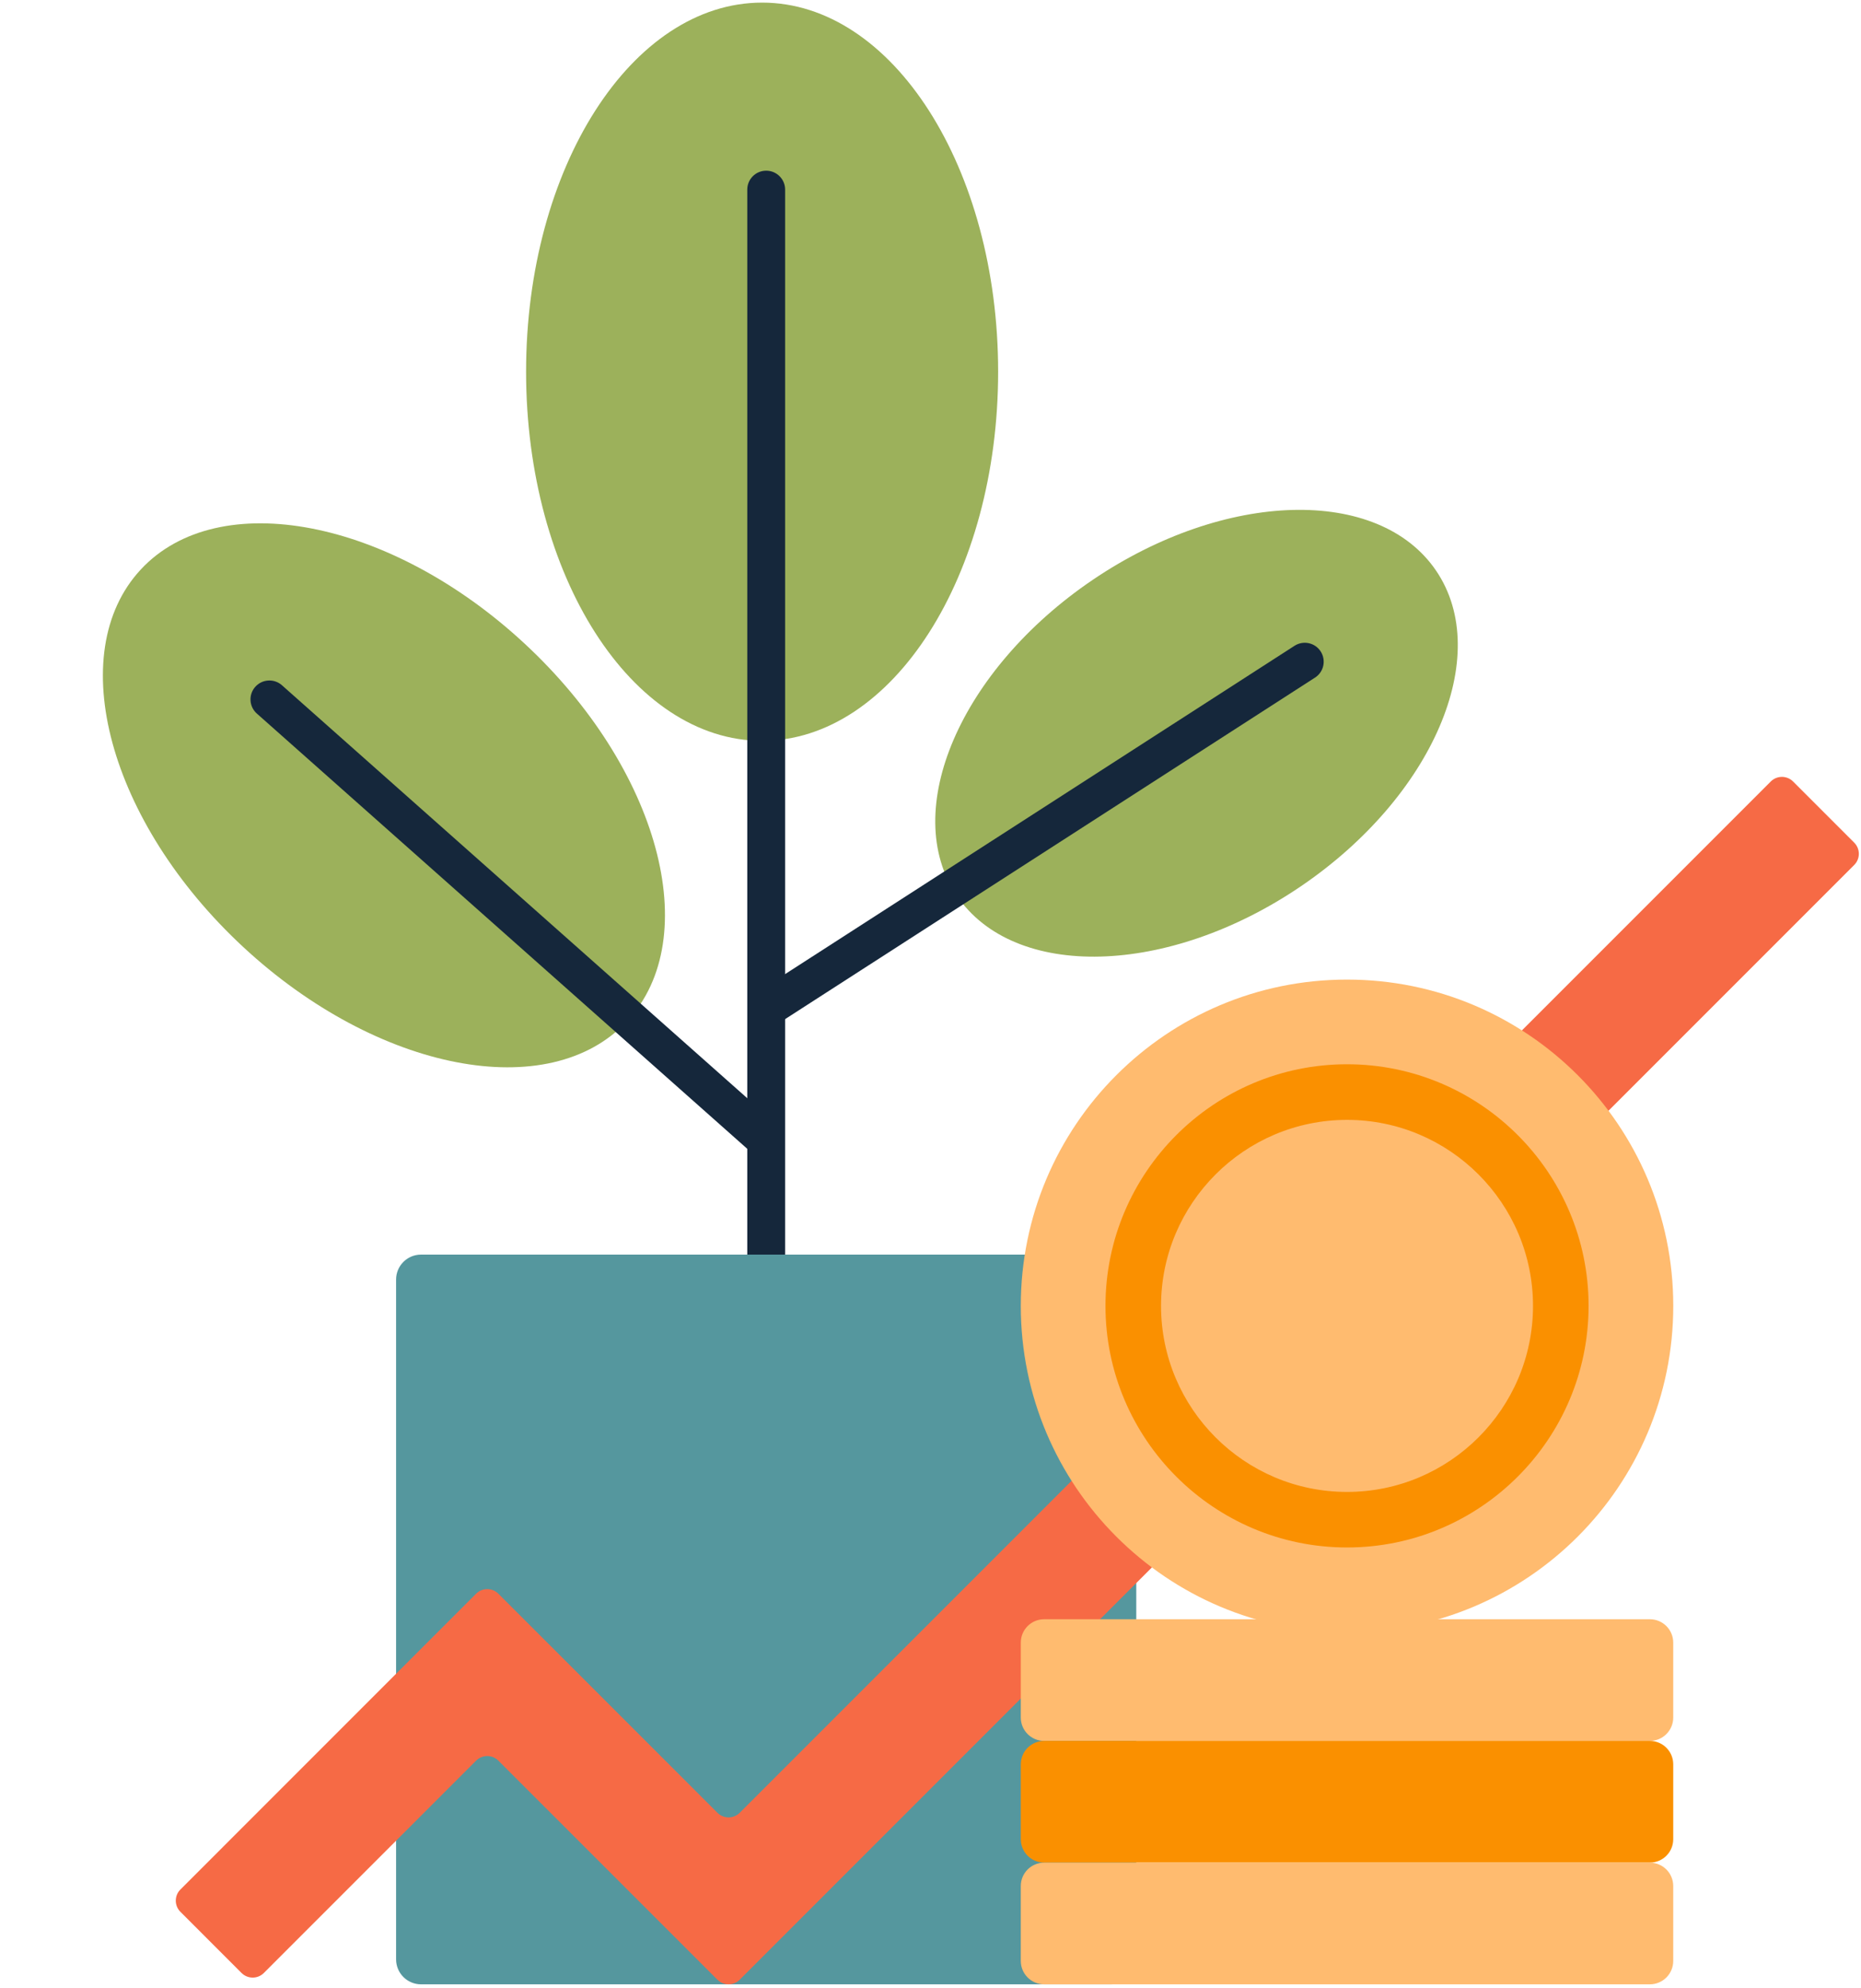
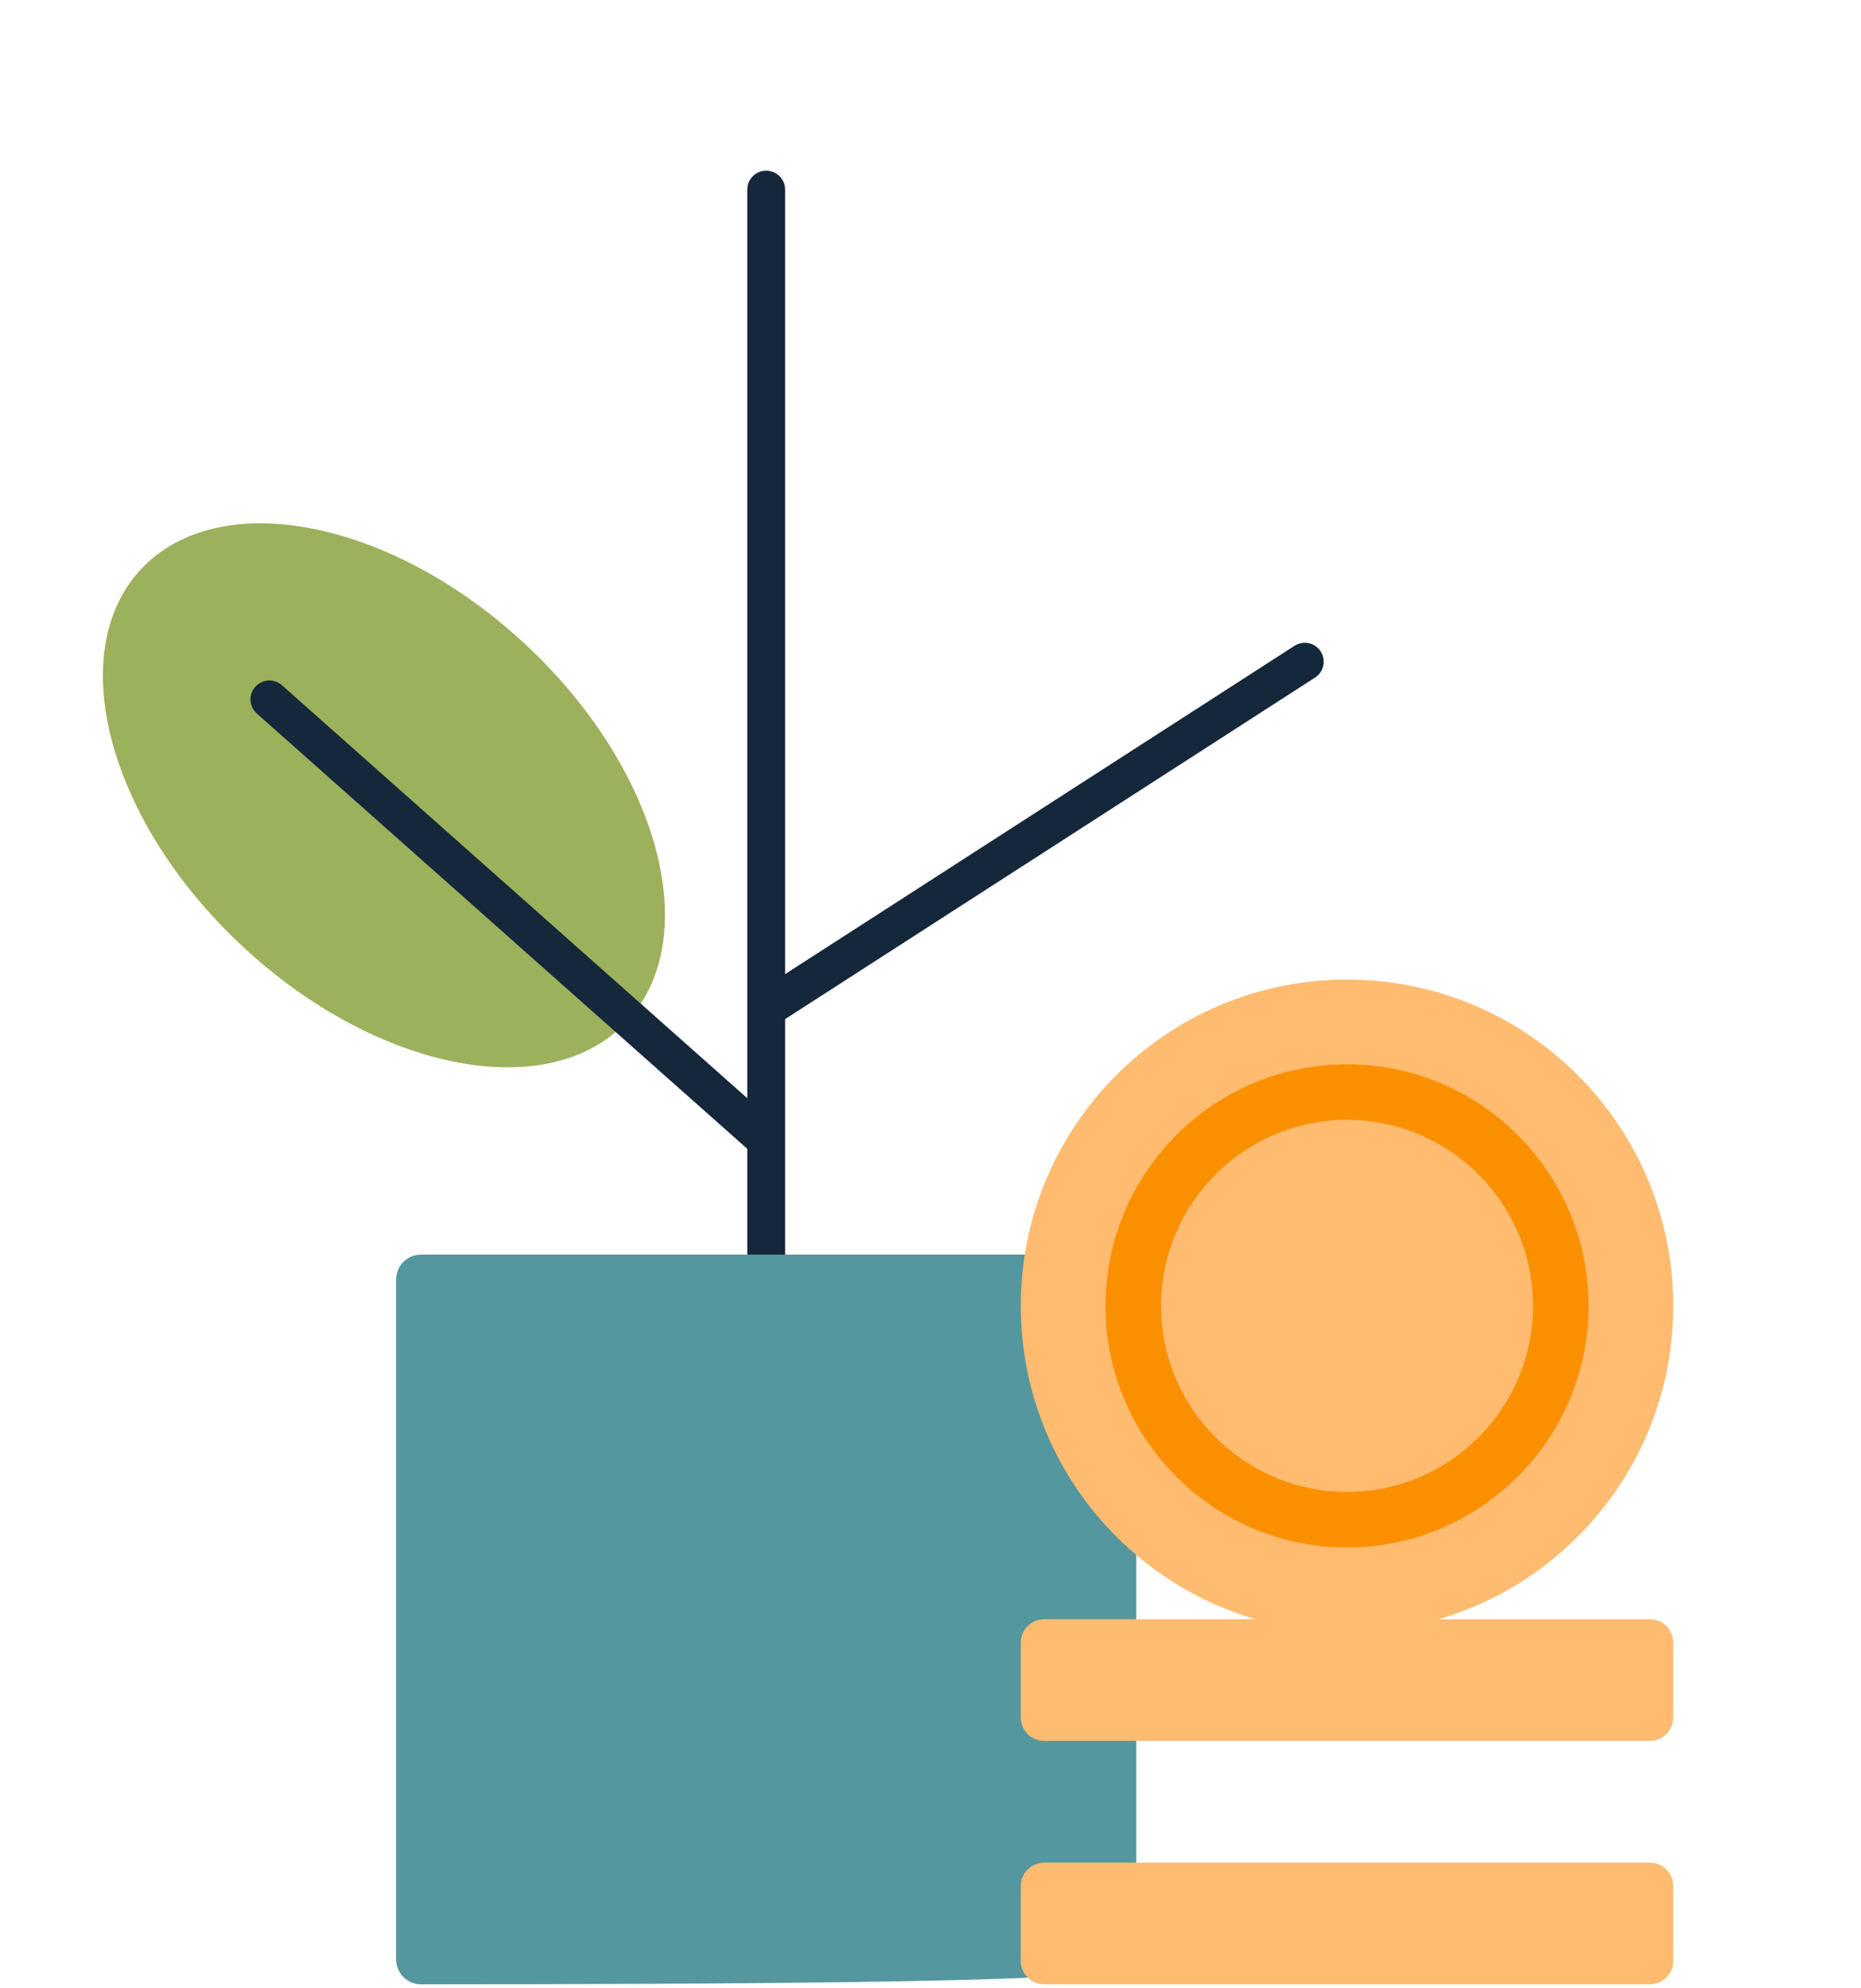
<svg xmlns="http://www.w3.org/2000/svg" width="294" height="314" viewBox="0 0 294 314" fill="none">
-   <path d="M120.398 117.009C140.991 117.009 157.685 90.908 157.685 58.71C157.685 26.513 140.991 0.412 120.398 0.412C99.805 0.412 83.111 26.513 83.111 58.71C83.111 90.908 99.805 117.009 120.398 117.009Z" fill="#9CB15B" />
-   <path d="M205.442 140.032C226.351 125.86 235.951 103.528 226.885 90.152C217.819 76.777 193.519 77.423 172.611 91.595C151.702 105.767 142.102 128.098 151.168 141.474C160.235 154.85 184.534 154.204 205.442 140.032Z" fill="#9CB15B" />
  <path d="M99.075 161.27C111.353 148.04 104.103 121.351 82.883 101.66C61.663 81.968 34.507 76.731 22.23 89.961C9.953 103.192 17.202 129.88 38.423 149.572C59.643 169.263 86.798 174.501 99.075 161.27Z" fill="#9CB15B" />
  <path d="M121.043 218.069C119.391 218.069 118.053 216.731 118.053 215.079V29.948C118.053 28.296 119.391 26.959 121.043 26.959C122.696 26.959 124.033 28.296 124.033 29.948V215.084C124.033 216.736 122.696 218.074 121.043 218.074V218.069Z" fill="#15273B" />
  <path d="M121.079 162.3C120.098 162.3 119.133 161.815 118.565 160.932C117.671 159.543 118.069 157.694 119.458 156.801L204.51 101.998C205.899 101.105 207.748 101.502 208.641 102.891C209.534 104.28 209.137 106.129 207.748 107.022L122.696 161.825C122.195 162.145 121.632 162.3 121.079 162.3Z" fill="#15273B" />
  <path d="M120.398 182.521C119.69 182.521 118.983 182.274 118.415 181.768L40.577 112.703C39.343 111.608 39.229 109.718 40.324 108.484C41.418 107.25 43.308 107.136 44.542 108.231L122.381 177.296C123.615 178.39 123.729 180.28 122.634 181.515C122.045 182.181 121.219 182.521 120.398 182.521Z" fill="#15273B" />
-   <path d="M175.567 198.156H66.514C64.338 198.156 62.574 199.92 62.574 202.096V309.471C62.574 311.647 64.338 313.411 66.514 313.411H175.567C177.743 313.411 179.507 311.647 179.507 309.471V202.096C179.507 199.92 177.743 198.156 175.567 198.156Z" fill="#55979E" />
-   <path d="M113.339 312.683L78.737 278.086C77.766 277.115 76.186 277.115 75.215 278.086L41.682 311.62C40.711 312.59 39.131 312.59 38.16 311.62L28.499 301.958C27.528 300.987 27.528 299.407 28.499 298.437L75.215 251.72C76.186 250.749 77.766 250.749 78.737 251.72L113.339 286.317C114.31 287.288 115.89 287.288 116.861 286.317L279.746 123.432C280.716 122.461 282.297 122.461 283.267 123.432L292.929 133.094C293.9 134.064 293.9 135.644 292.929 136.615L116.861 312.683C115.89 313.654 114.31 313.654 113.339 312.683Z" fill="#F66A45" />
+   <path d="M175.567 198.156H66.514C64.338 198.156 62.574 199.92 62.574 202.096V309.471C62.574 311.647 64.338 313.411 66.514 313.411C177.743 313.411 179.507 311.647 179.507 309.471V202.096C179.507 199.92 177.743 198.156 175.567 198.156Z" fill="#55979E" />
  <path d="M212.803 257.798C241.268 257.798 264.342 234.723 264.342 206.259C264.342 177.795 241.268 154.72 212.803 154.72C184.339 154.72 161.264 177.795 161.264 206.259C161.264 234.723 184.339 257.798 212.803 257.798Z" fill="#FFBB6F" />
  <path d="M212.803 244.414C191.761 244.414 174.643 227.297 174.643 206.254C174.643 185.212 191.761 168.094 212.803 168.094C233.845 168.094 250.963 185.212 250.963 206.254C250.963 227.297 233.845 244.414 212.803 244.414ZM212.803 176.878C196.604 176.878 183.421 190.056 183.421 206.259C183.421 222.463 196.599 235.641 212.803 235.641C229.007 235.641 242.184 222.463 242.184 206.259C242.184 190.056 229.007 176.878 212.803 176.878Z" fill="#FA9000" />
  <path d="M260.645 255.749H164.956C162.917 255.749 161.264 257.402 161.264 259.441V271.276C161.264 273.315 162.917 274.968 164.956 274.968H260.645C262.684 274.968 264.337 273.315 264.337 271.276V259.441C264.337 257.402 262.684 255.749 260.645 255.749Z" fill="#FFBB6F" />
-   <path d="M260.645 274.968H164.956C162.917 274.968 161.264 276.621 161.264 278.66V290.495C161.264 292.534 162.917 294.187 164.956 294.187H260.645C262.684 294.187 264.337 292.534 264.337 290.495V278.66C264.337 276.621 262.684 274.968 260.645 274.968Z" fill="#FA9000" />
  <path d="M260.645 294.192H164.956C162.917 294.192 161.264 295.845 161.264 297.884V309.719C161.264 311.758 162.917 313.411 164.956 313.411H260.645C262.684 313.411 264.337 311.758 264.337 309.719V297.884C264.337 295.845 262.684 294.192 260.645 294.192Z" fill="#FFBB6F" />
</svg>